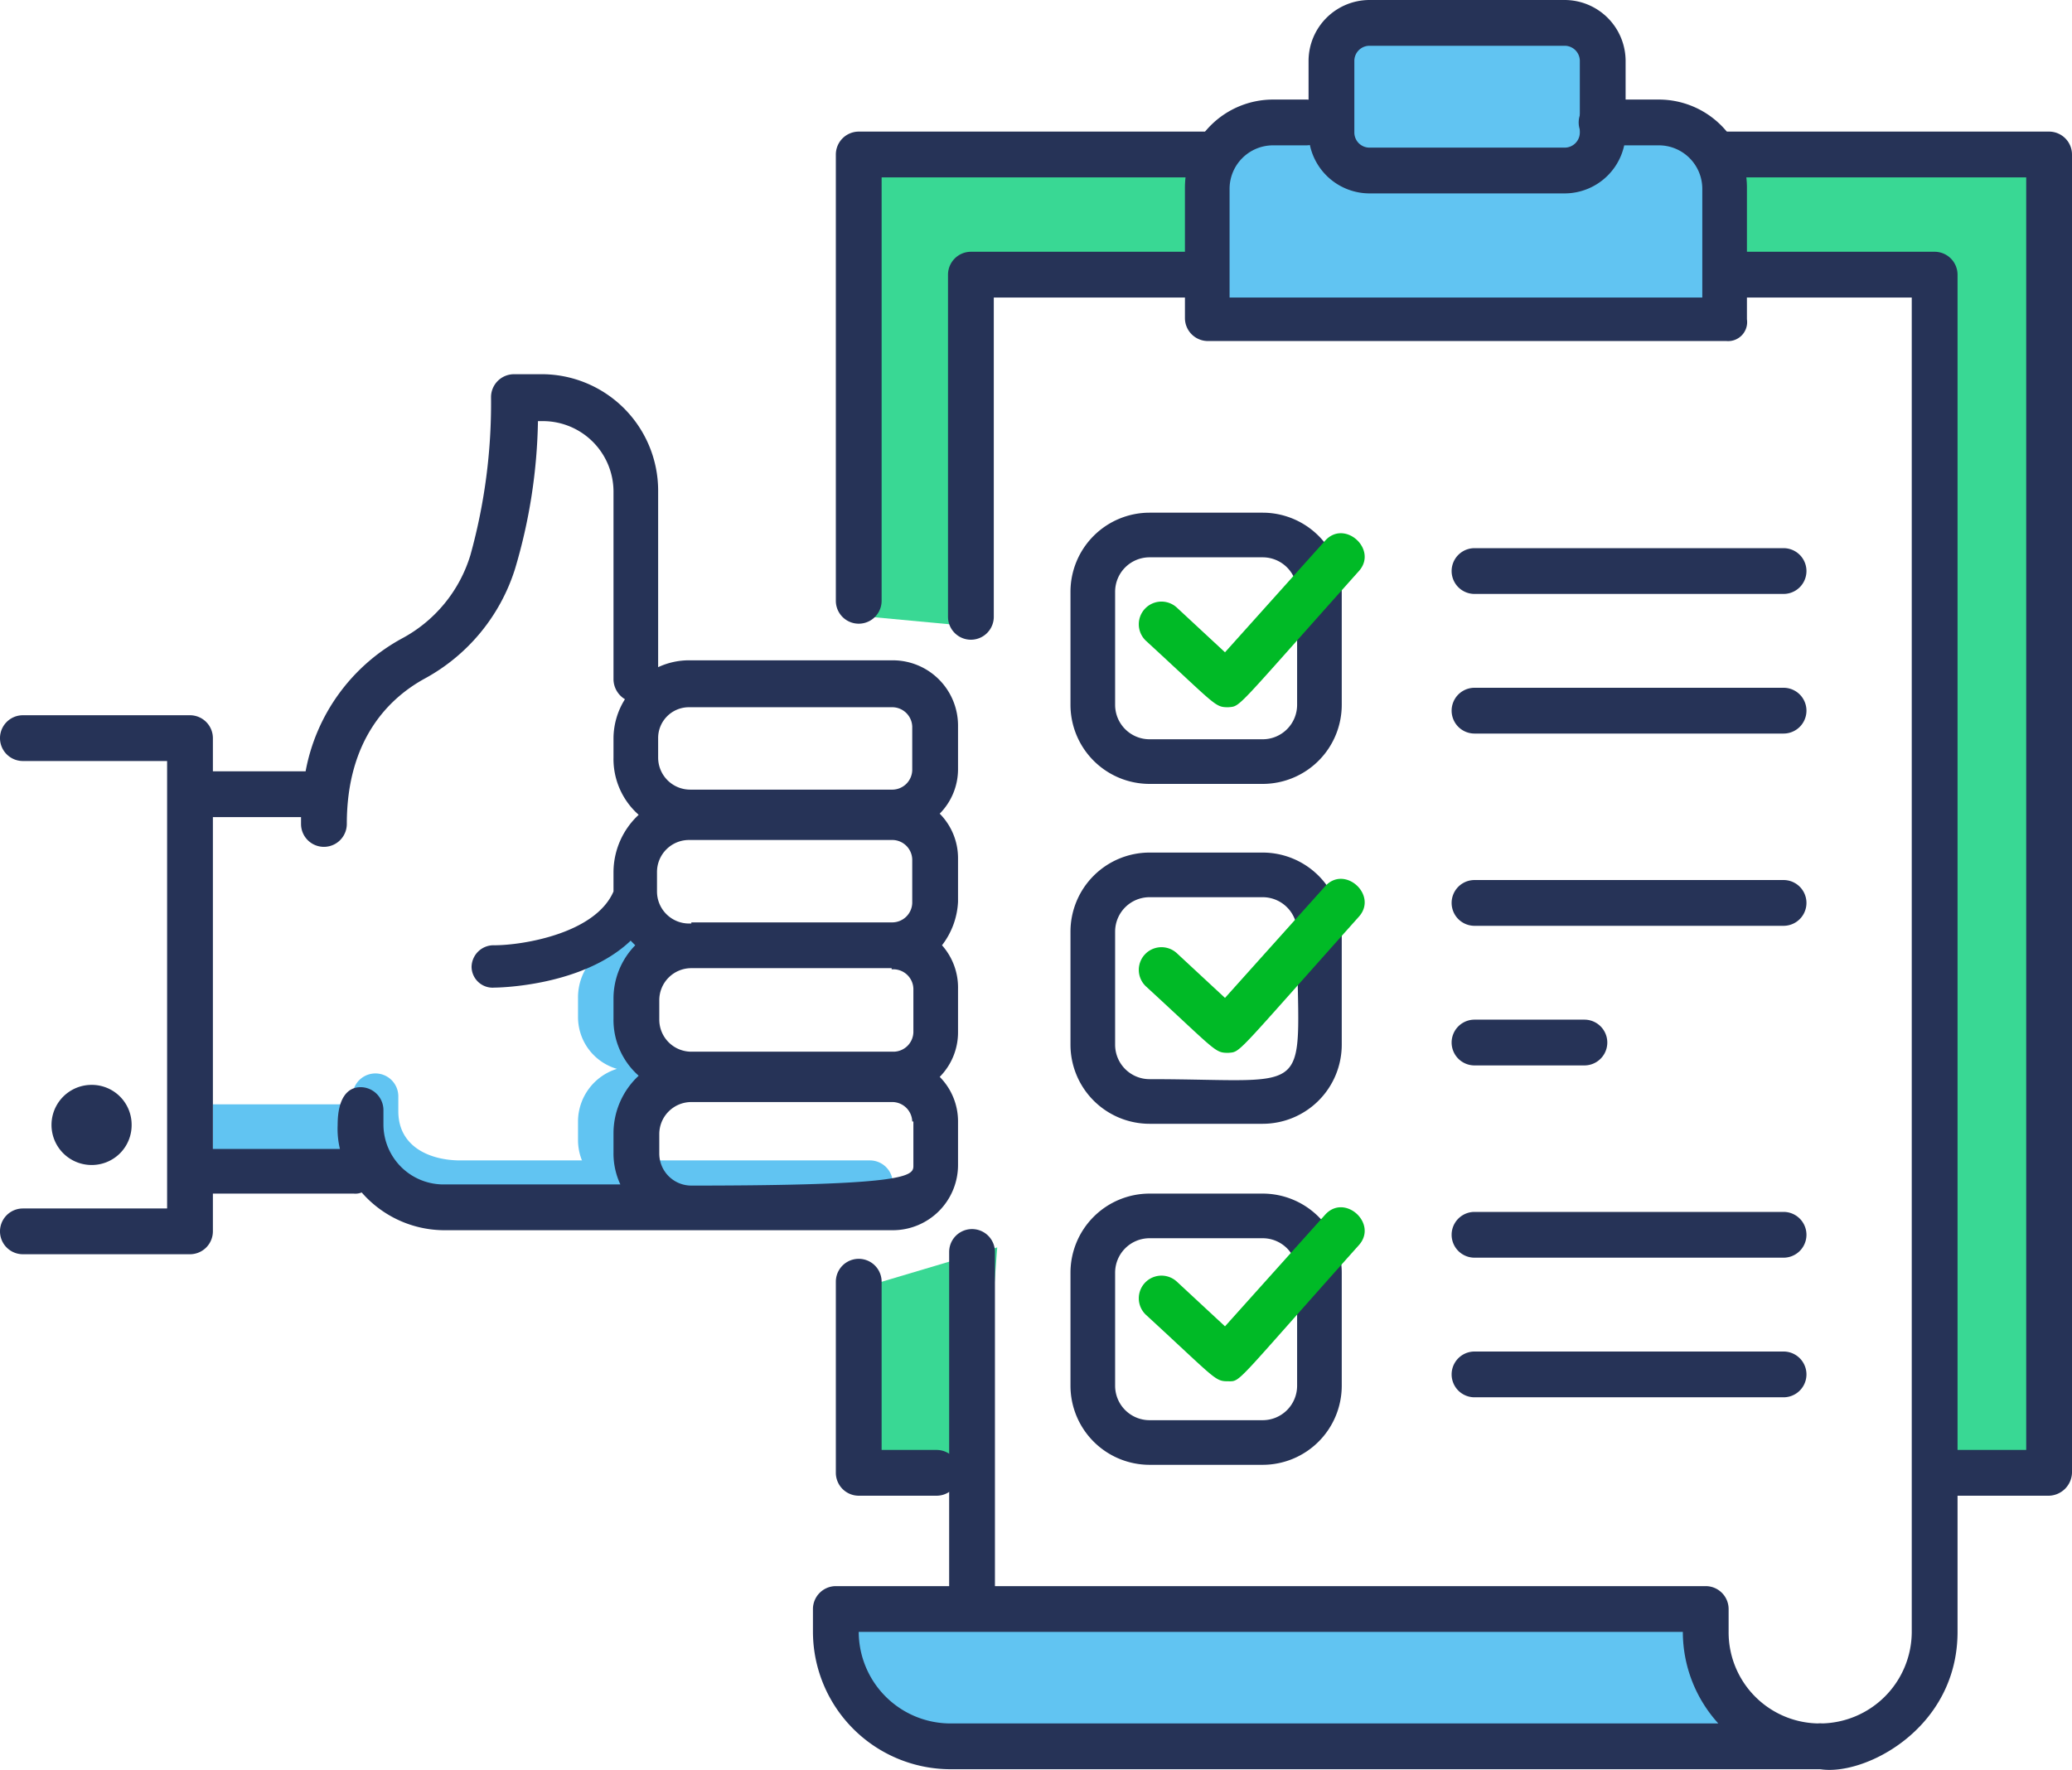
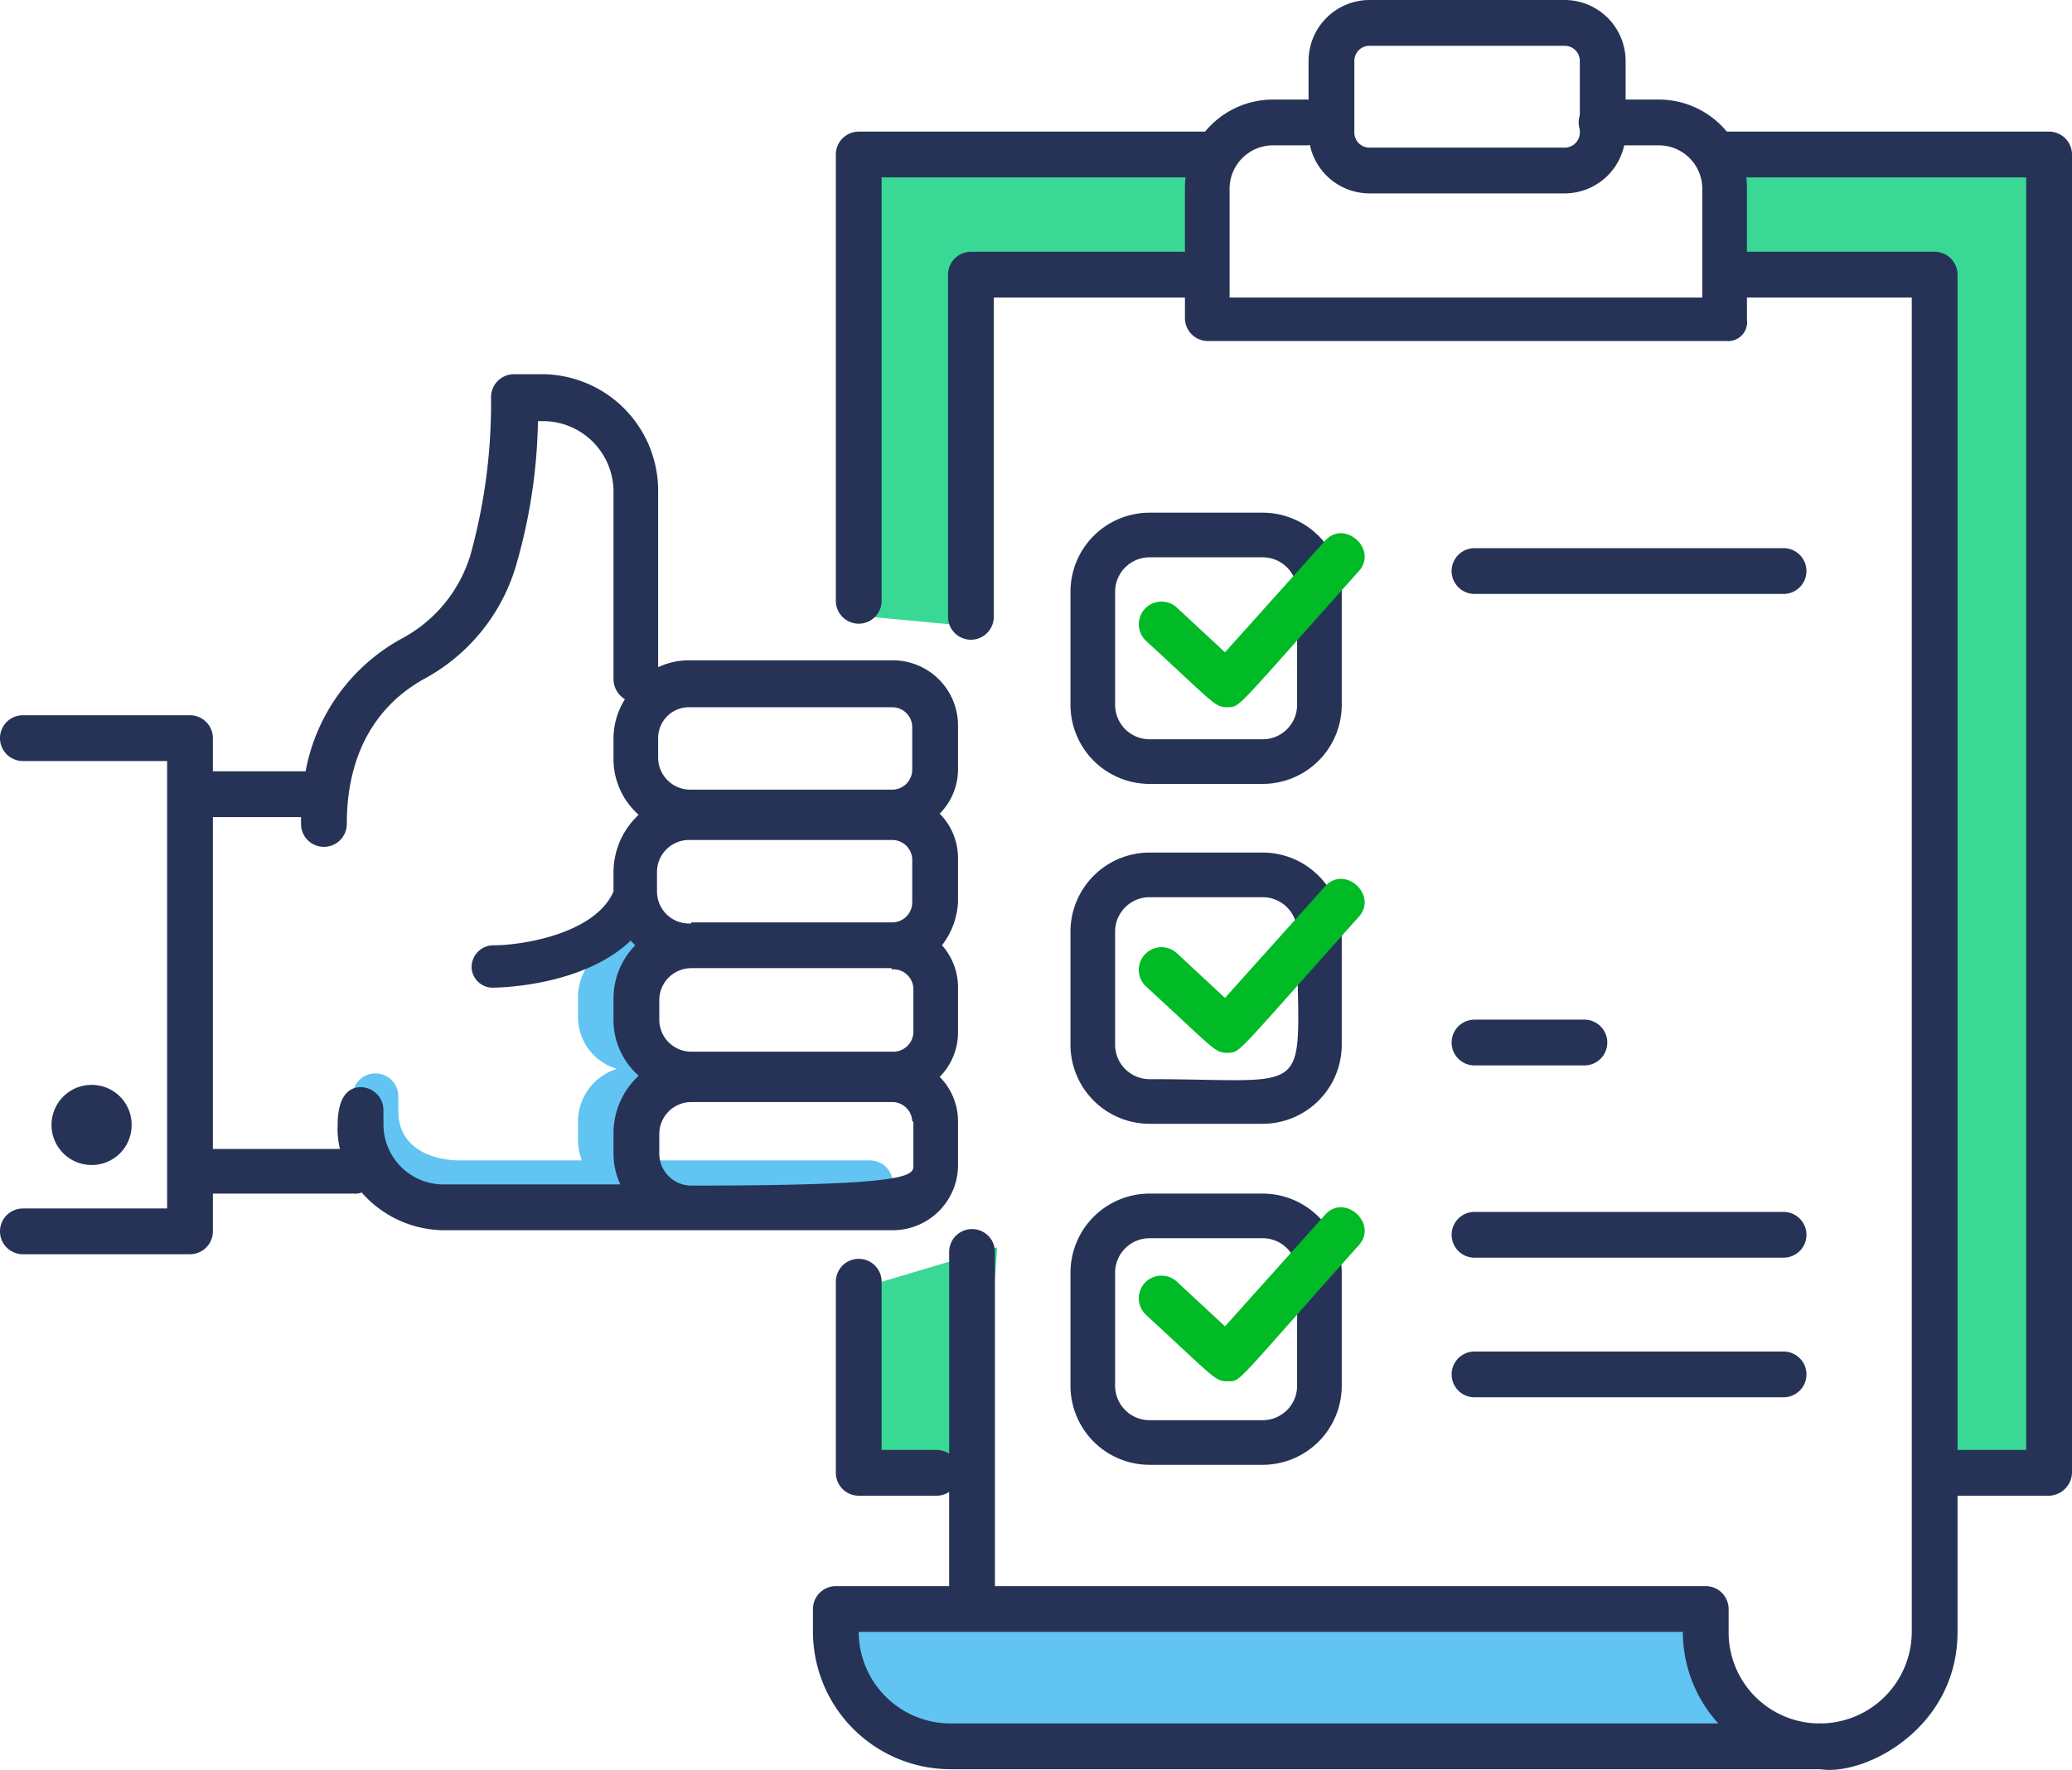
<svg xmlns="http://www.w3.org/2000/svg" viewBox="0 0 181.025 154.658">
  <defs>
    <style>
      .cls-1 {
        fill: #61c4f2;
      }

      .cls-2 {
        fill: #263357;
      }

      .cls-3 {
        fill: #39d894;
      }

      .cls-4 {
        fill: #00ba26;
      }
    </style>
  </defs>
  <g id="Group_508" data-name="Group 508" transform="translate(-1164 -364)">
    <g id="Group_469" data-name="Group 469" transform="translate(917 362)">
      <g id="Group_466" data-name="Group 466" transform="translate(247 -27)">
-         <rect id="Rectangle_240" data-name="Rectangle 240" class="cls-1" width="12.9" height="4" transform="translate(18.6 125.5)" />
-       </g>
+         </g>
      <g id="Group_467" data-name="Group 467" transform="translate(247 -27)">
        <path id="Path_378" data-name="Path 378" class="cls-1" d="M76,134.4H40.2c-5.5,0-9.4-3.4-9.4-8.3v-1.3a2,2,0,0,1,4,0v1.3c0,3.2,2.9,4.3,5.4,4.3H76a2,2,0,0,1,0,4Z" />
      </g>
      <g id="Group_468" data-name="Group 468" transform="translate(247 -27)">
        <path id="Path_379" data-name="Path 379" class="cls-1" d="M55.5,127.1c.5-1.4,1.7-2.7,2.1-4,0-.1.1-.1.1-.2l-.4-.8V122a4.8,4.8,0,0,1-.9-1.9,4.9,4.9,0,0,1-.7-2.5,12.777,12.777,0,0,1,1.4-6.4H55.2a4.96,4.96,0,0,0-4.7,5v1.7a4.71,4.71,0,0,0,3.4,4.5,4.835,4.835,0,0,0-3.4,4.5v1.7a4.781,4.781,0,0,0,4.7,4.8h.3A8.559,8.559,0,0,1,55.5,127.1Z" />
      </g>
      <path id="Path_380" data-name="Path 380" class="cls-2" d="M11.5,127.3A3.478,3.478,0,0,0,8,123.8a3.5,3.5,0,1,0,0,7A3.478,3.478,0,0,0,11.5,127.3Zm70.8-15.7a5.56,5.56,0,0,1,1.4,3.8v3.8a5.521,5.521,0,0,1-1.6,3.9,5.521,5.521,0,0,1,1.6,3.9v3.8a5.7,5.7,0,0,1-5.7,5.7H38.8a9.61,9.61,0,0,1-7.2-3.3,1.483,1.483,0,0,1-.7.1H18.6v3.3a2.006,2.006,0,0,1-2,2H2a2,2,0,0,1,0-4H14.6V95.5H2a2,2,0,0,1,0-4H16.6a2.006,2.006,0,0,1,2,2v2.9h8.1a16.66,16.66,0,0,1,8.4-11.6,12.318,12.318,0,0,0,6-7.3,49.589,49.589,0,0,0,1.8-13.8,2.006,2.006,0,0,1,2-2h2.3A10.18,10.18,0,0,1,57.5,71.8V87.3a6.388,6.388,0,0,1,2.8-.6H78a5.7,5.7,0,0,1,5.7,5.7v3.8a5.521,5.521,0,0,1-1.6,3.9,5.521,5.521,0,0,1,1.6,3.9v3.8A6.733,6.733,0,0,1,82.3,111.6Zm-4.4,2H60.4a2.8,2.8,0,0,0-2.8,2.8v1.7a2.8,2.8,0,0,0,2.8,2.8H78.1a1.752,1.752,0,0,0,1.7-1.7v-3.8a1.752,1.752,0,0,0-1.7-1.7h-.2Zm-17.5-4H78a1.752,1.752,0,0,0,1.7-1.7v-3.8a1.752,1.752,0,0,0-1.7-1.7H60.2a2.8,2.8,0,0,0-2.8,2.8v1.7a2.8,2.8,0,0,0,2.8,2.8h.2ZM57.5,93.5v1.7A2.8,2.8,0,0,0,60.3,98H78a1.752,1.752,0,0,0,1.7-1.7V92.5A1.752,1.752,0,0,0,78,90.8H60.2A2.689,2.689,0,0,0,57.5,93.5Zm-18.7,39H54.2a6.388,6.388,0,0,1-.6-2.8V128a6.857,6.857,0,0,1,2.2-5,6.5,6.5,0,0,1-2.2-5v-1.7a6.655,6.655,0,0,1,1.9-4.7l-.4-.4c-4.2,4-11.6,4.1-11.9,4.1h0a1.844,1.844,0,0,1-2-1.8,1.923,1.923,0,0,1,2-1.9c2.4,0,8.8-1,10.4-4.7h0v-1.7a6.857,6.857,0,0,1,2.2-5,6.5,6.5,0,0,1-2.2-5V93.5a6.461,6.461,0,0,1,1-3.4,2.062,2.062,0,0,1-1-1.7V71.9a6.17,6.17,0,0,0-6.3-6.1H47a47.745,47.745,0,0,1-2,12.9,16.558,16.558,0,0,1-7.9,9.6C34,90,30.3,93.6,30.3,101a2,2,0,0,1-4,0v-.6H18.6v29H29.7a7.487,7.487,0,0,1-.2-2.1c0-2.4.9-3.3,2-3.3a2.006,2.006,0,0,1,2,2v1.3A5.25,5.25,0,0,0,38.8,132.5ZM79.7,127a1.752,1.752,0,0,0-1.7-1.7H60.4a2.8,2.8,0,0,0-2.8,2.8v1.7a2.8,2.8,0,0,0,2.8,2.8c18.6,0,19.4-.8,19.4-1.7V127Z" transform="translate(247 -27)" />
    </g>
    <g id="Group_507" data-name="Group 507" transform="translate(1190.025 364)">
      <g id="Group_470" data-name="Group 470">
        <path id="Path_381" data-name="Path 381" class="cls-3" d="M59.6,128.8H49V112.6L61.1,109Z" />
      </g>
      <g id="Group_471" data-name="Group 471">
        <path id="Path_382" data-name="Path 382" class="cls-3" d="M124.7,23.8V13.1h28.8V128.7h-10V24Z" />
      </g>
      <g id="Group_472" data-name="Group 472">
        <path id="Path_383" data-name="Path 383" class="cls-3" d="M80,13.8H48.9v40l10.7,1V24.4H81.4Z" />
      </g>
      <g id="Group_474" data-name="Group 474">
-         <path id="Path_385" data-name="Path 385" class="cls-1" d="M122.6,10.7h-8V3.8A1.793,1.793,0,0,0,112.8,2H92.5a1.793,1.793,0,0,0-1.8,1.8v6.9h-8a2.9,2.9,0,0,0-2.9,2.9V28.1h45.7V13.6A2.9,2.9,0,0,0,122.6,10.7Z" />
-       </g>
+         </g>
      <g id="Group_475" data-name="Group 475">
        <path id="Path_386" data-name="Path 386" class="cls-2" d="M153,130.7h-8.1a2,2,0,0,1,0-4H151V15.5H124.8a2,2,0,0,1,0-4H153a2.006,2.006,0,0,1,2,2V128.7A2.074,2.074,0,0,1,153,130.7Z" />
      </g>
      <g id="Group_476" data-name="Group 476">
        <path id="Path_387" data-name="Path 387" class="cls-2" d="M55.8,130.7H49a2.006,2.006,0,0,1-2-2V112a2,2,0,0,1,4,0v14.7h4.8a2,2,0,1,1,0,4Z" />
      </g>
      <g id="Group_477" data-name="Group 477">
        <path id="Path_388" data-name="Path 388" class="cls-2" d="M47,52.5v-39a2.006,2.006,0,0,1,2-2H79.5a2,2,0,0,1,0,4H51v37A2,2,0,1,1,47,52.5Z" />
      </g>
      <g id="Group_478" data-name="Group 478">
        <path id="Path_389" data-name="Path 389" class="cls-2" d="M129.8,51.9h-27a2,2,0,0,1,0-4h27a2,2,0,0,1,0,4Z" />
      </g>
      <g id="Group_479" data-name="Group 479">
-         <path id="Path_390" data-name="Path 390" class="cls-2" d="M129.8,64.1h-27a2,2,0,0,1,0-4h27a2,2,0,0,1,0,4Z" />
-       </g>
+         </g>
      <g id="Group_480" data-name="Group 480">
-         <path id="Path_391" data-name="Path 391" class="cls-2" d="M129.8,80.9h-27a2,2,0,0,1,0-4h27a2,2,0,0,1,0,4Z" />
-       </g>
+         </g>
      <g id="Group_481" data-name="Group 481">
        <path id="Path_392" data-name="Path 392" class="cls-2" d="M112.4,93.1h-9.6a2,2,0,0,1,0-4h9.6a2,2,0,0,1,0,4Z" />
      </g>
      <g id="Group_482" data-name="Group 482">
        <path id="Path_393" data-name="Path 393" class="cls-2" d="M129.8,109.9h-27a2,2,0,0,1,0-4h27a2,2,0,0,1,0,4Z" />
      </g>
      <g id="Group_483" data-name="Group 483">
        <path id="Path_394" data-name="Path 394" class="cls-2" d="M129.8,122.1h-27a2,2,0,0,1,0-4h27a2,2,0,0,1,0,4Z" />
      </g>
      <g id="Group_484" data-name="Group 484">
        <path id="Path_395" data-name="Path 395" class="cls-2" d="M124.8,29.8H79.5a2.006,2.006,0,0,1-2-2V16.4a7.7,7.7,0,0,1,7.7-7.7h2.9a2,2,0,0,1,0,4H85.2a3.8,3.8,0,0,0-3.8,3.8V26h41.3V16.5a3.8,3.8,0,0,0-3.8-3.8h-5a2,2,0,0,1,0-4h5a7.7,7.7,0,0,1,7.7,7.7V27.9A1.661,1.661,0,0,1,124.8,29.8Z" />
      </g>
      <g id="Group_485" data-name="Group 485">
        <path id="Path_396" data-name="Path 396" class="cls-2" d="M110.7,16.9H93.6a5.335,5.335,0,0,1-5.3-5.3V5.3A5.335,5.335,0,0,1,93.6,0h17.1A5.335,5.335,0,0,1,116,5.3v6.3A5.335,5.335,0,0,1,110.7,16.9ZM93.6,4a1.324,1.324,0,0,0-1.3,1.3v6.3a1.324,1.324,0,0,0,1.3,1.3h17.1a1.324,1.324,0,0,0,1.3-1.3V5.3A1.324,1.324,0,0,0,110.7,4Z" />
      </g>
      <g id="Group_486" data-name="Group 486">
        <path id="Path_397" data-name="Path 397" class="cls-1" d="M123,142.6v-2H46.9v2c0,6.5,6.2,10.5,10,10H133A10.029,10.029,0,0,1,123,142.6Z" />
      </g>
      <g id="Group_490" data-name="Group 490">
        <g id="Group_487" data-name="Group 487">
          <path id="Path_398" data-name="Path 398" class="cls-2" d="M56.8,53.9V24a2.006,2.006,0,0,1,2-2h19a2,2,0,0,1,0,4h-17V53.9A2,2,0,1,1,56.8,53.9Z" />
        </g>
        <g id="Group_488" data-name="Group 488">
          <path id="Path_399" data-name="Path 399" class="cls-2" d="M56.9,139.8V109.4a2,2,0,0,1,4,0v30.4A2,2,0,1,1,56.9,139.8Z" />
        </g>
        <g id="Group_489" data-name="Group 489">
          <path id="Path_400" data-name="Path 400" class="cls-2" d="M131,152.6a2.006,2.006,0,0,1,2-2,8.024,8.024,0,0,0,8-8V26H125.8a2,2,0,0,1,0-4H143a2.006,2.006,0,0,1,2,2V142.6C145,153.7,131,157.4,131,152.6Z" />
        </g>
      </g>
      <g id="Group_491" data-name="Group 491">
        <path id="Path_401" data-name="Path 401" class="cls-2" d="M133,154.6H57a12.035,12.035,0,0,1-12-12v-2a2.006,2.006,0,0,1,2-2h76a2.006,2.006,0,0,1,2,2v2a7.96,7.96,0,0,0,8,8,2.006,2.006,0,0,1,2,2h0A2.006,2.006,0,0,1,133,154.6Zm-8.9-4a11.9,11.9,0,0,1-3.1-8H49a8.024,8.024,0,0,0,8,8Z" />
      </g>
      <g id="Group_500" data-name="Group 500">
        <path id="Path_409" data-name="Path 409" class="cls-2" d="M84.3,68.5H74.4a6.914,6.914,0,0,1-6.9-6.9V51.7a6.914,6.914,0,0,1,6.9-6.9h9.9a6.914,6.914,0,0,1,6.9,6.9v9.9A6.914,6.914,0,0,1,84.3,68.5ZM74.4,48.7a3.009,3.009,0,0,0-3,3v9.9a3.009,3.009,0,0,0,3,3h9.9a3.009,3.009,0,0,0,3-3V51.7a3.009,3.009,0,0,0-3-3H74.4Z" />
      </g>
      <g id="Group_501" data-name="Group 501">
        <path id="Path_410" data-name="Path 410" class="cls-2" d="M84.3,98.2H74.4a6.914,6.914,0,0,1-6.9-6.9V81.4a6.914,6.914,0,0,1,6.9-6.9h9.9a6.914,6.914,0,0,1,6.9,6.9v9.9A6.914,6.914,0,0,1,84.3,98.2ZM74.4,78.4a3.009,3.009,0,0,0-3,3v9.9a3.009,3.009,0,0,0,3,3c15,0,12.9,2,12.9-12.9a3.009,3.009,0,0,0-3-3Z" />
      </g>
      <g id="Group_502" data-name="Group 502">
        <path id="Path_411" data-name="Path 411" class="cls-2" d="M84.3,128H74.4a6.914,6.914,0,0,1-6.9-6.9v-9.9a6.914,6.914,0,0,1,6.9-6.9h9.9a6.914,6.914,0,0,1,6.9,6.9v9.9A6.914,6.914,0,0,1,84.3,128Zm-9.9-19.8a3.009,3.009,0,0,0-3,3v9.9a3.009,3.009,0,0,0,3,3h9.9a3.009,3.009,0,0,0,3-3v-9.9a3.009,3.009,0,0,0-3-3Z" />
      </g>
      <g id="Group_503" data-name="Group 503">
        <path id="Path_412" data-name="Path 412" class="cls-4" d="M74.1,56a1.981,1.981,0,0,1,2.7-2.9L81,57l8.7-9.7c1.7-2,4.7.7,3,2.6C81.8,62.1,82.4,61.7,81.3,61.8,80.1,61.8,80.3,61.7,74.1,56Z" />
      </g>
      <g id="Group_504" data-name="Group 504">
        <path id="Path_413" data-name="Path 413" class="cls-4" d="M74.1,86.2a1.981,1.981,0,0,1,2.7-2.9L81,87.2l8.7-9.7c1.7-2,4.7.7,3,2.6C81.8,92.3,82.4,91.9,81.3,92,80.1,92,80.3,91.9,74.1,86.2Z" />
      </g>
      <g id="Group_505" data-name="Group 505">
        <path id="Path_414" data-name="Path 414" class="cls-4" d="M74.1,114.9a1.981,1.981,0,0,1,2.7-2.9l4.2,3.9,8.7-9.7c1.7-2,4.7.7,3,2.6C81.8,121,82.4,120.7,81.3,120.7,80.1,120.7,80.3,120.6,74.1,114.9Z" />
      </g>
    </g>
  </g>
</svg>